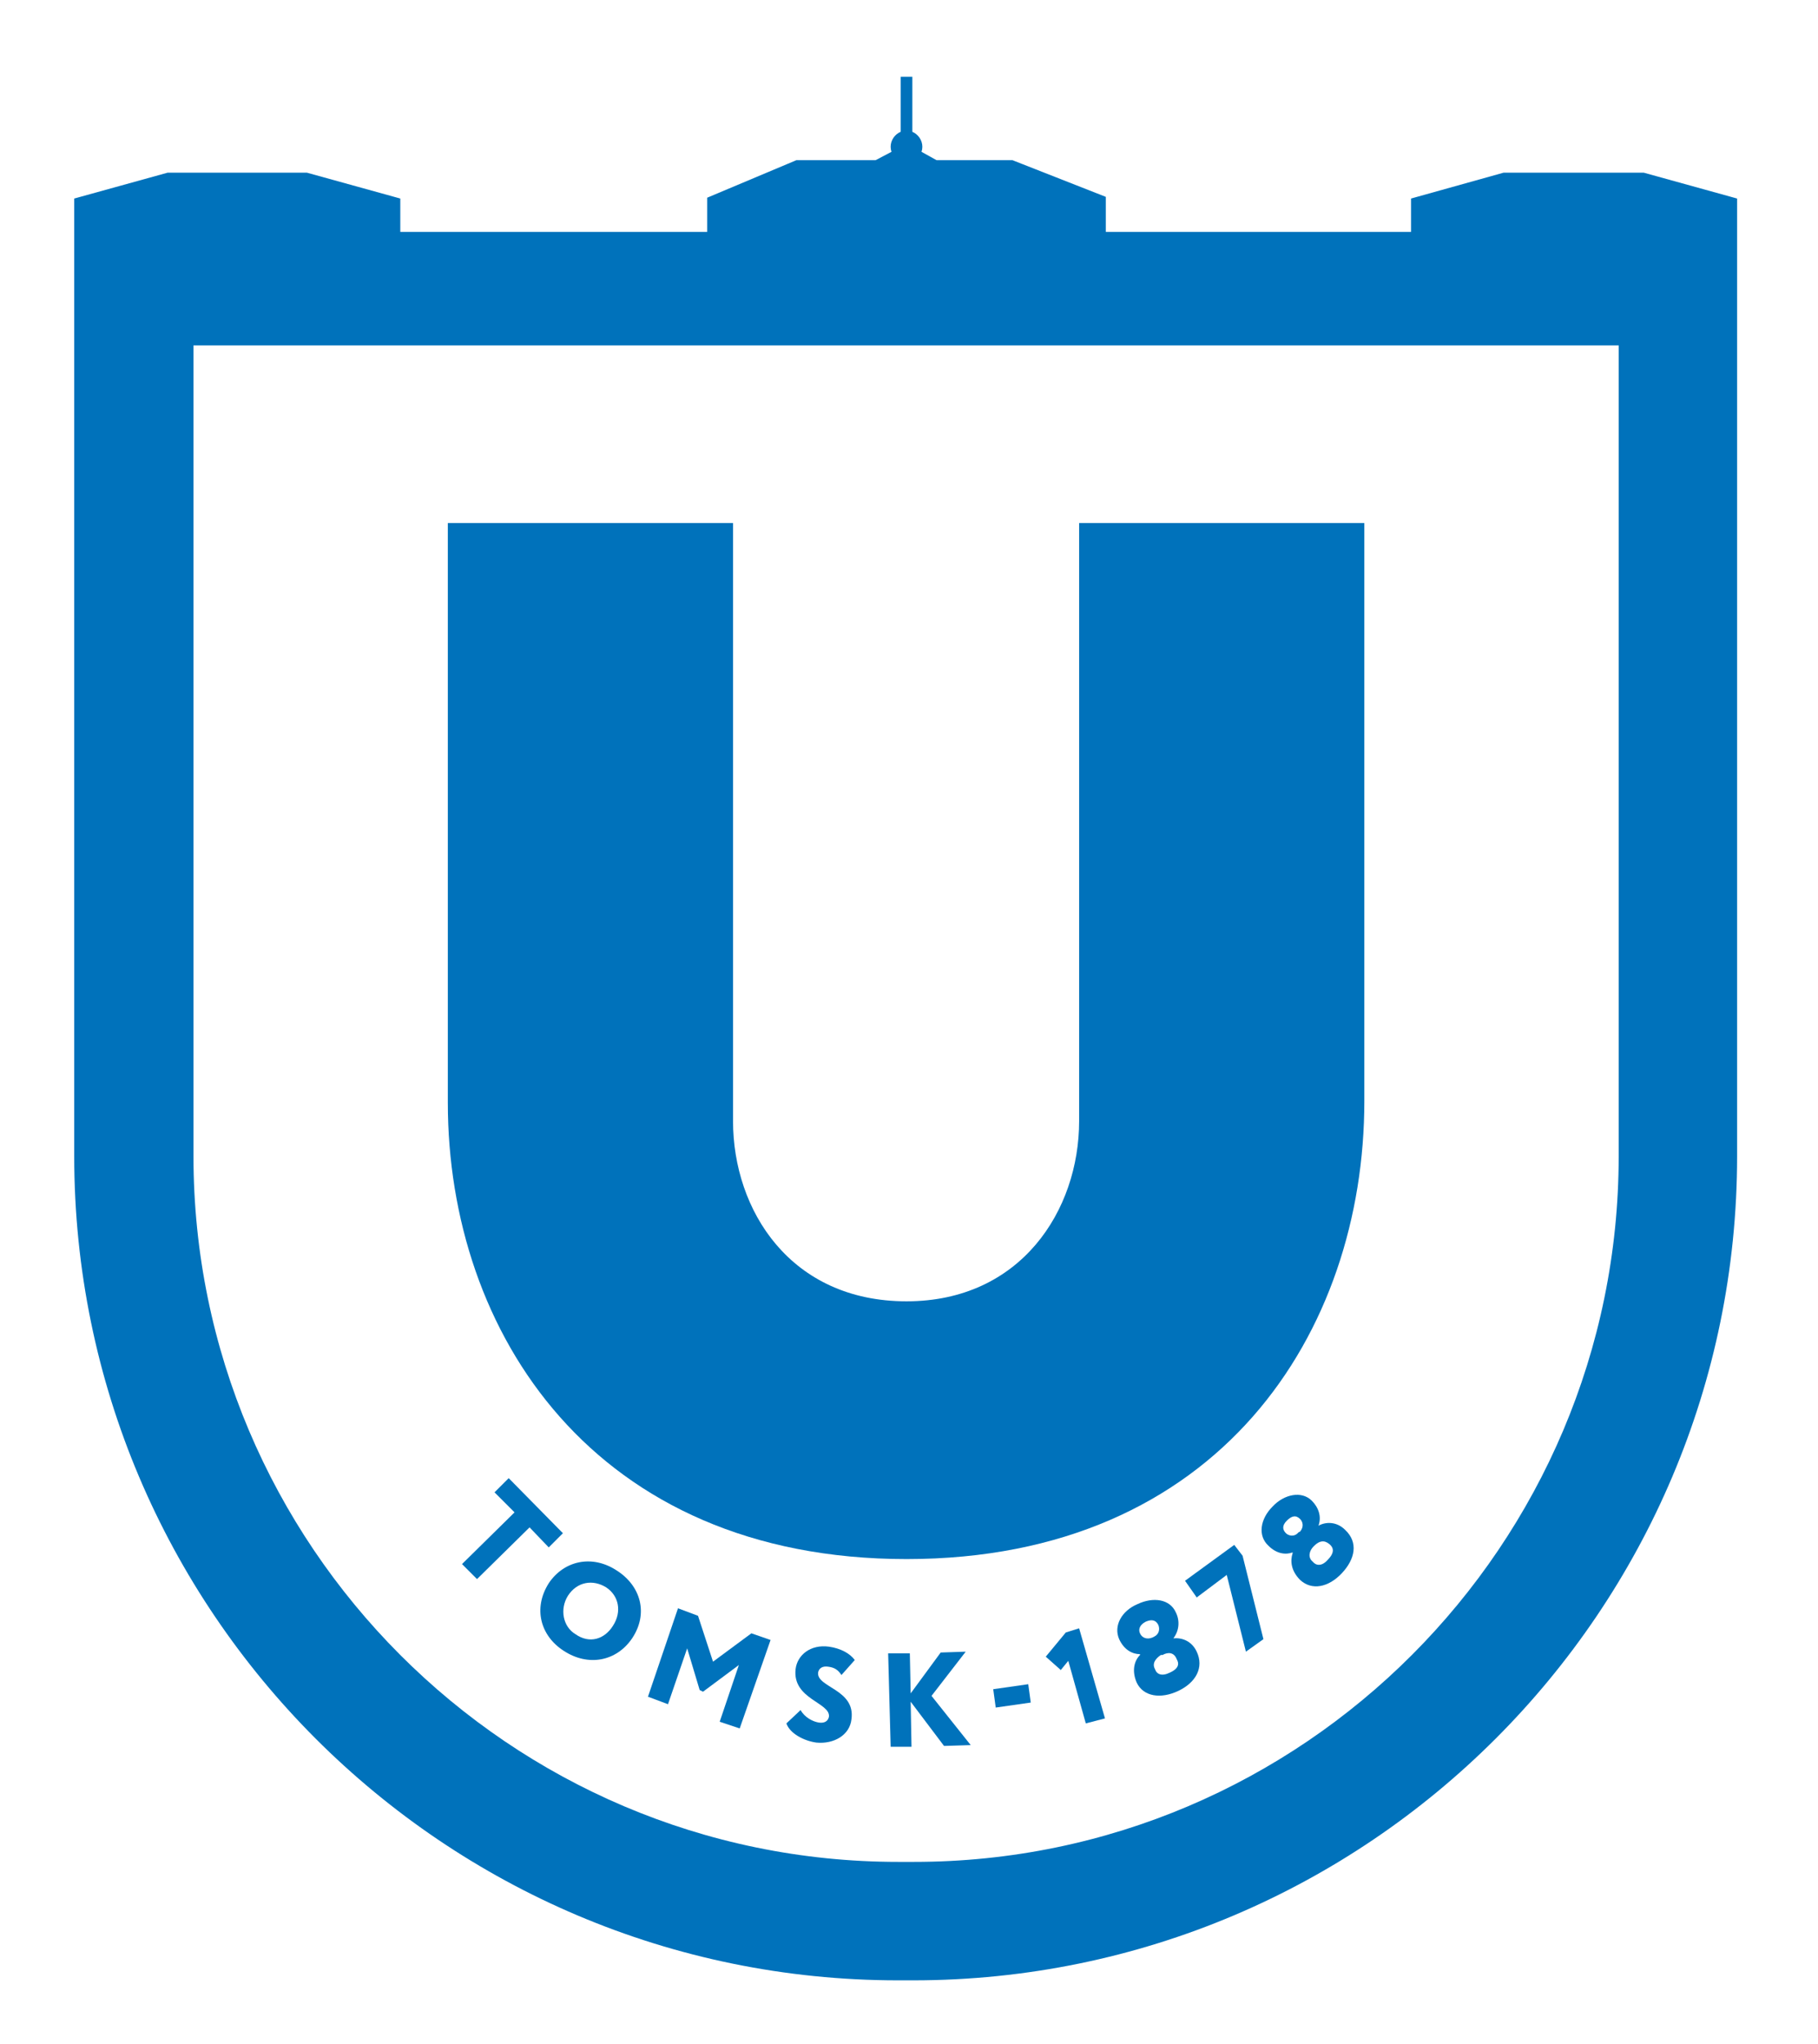
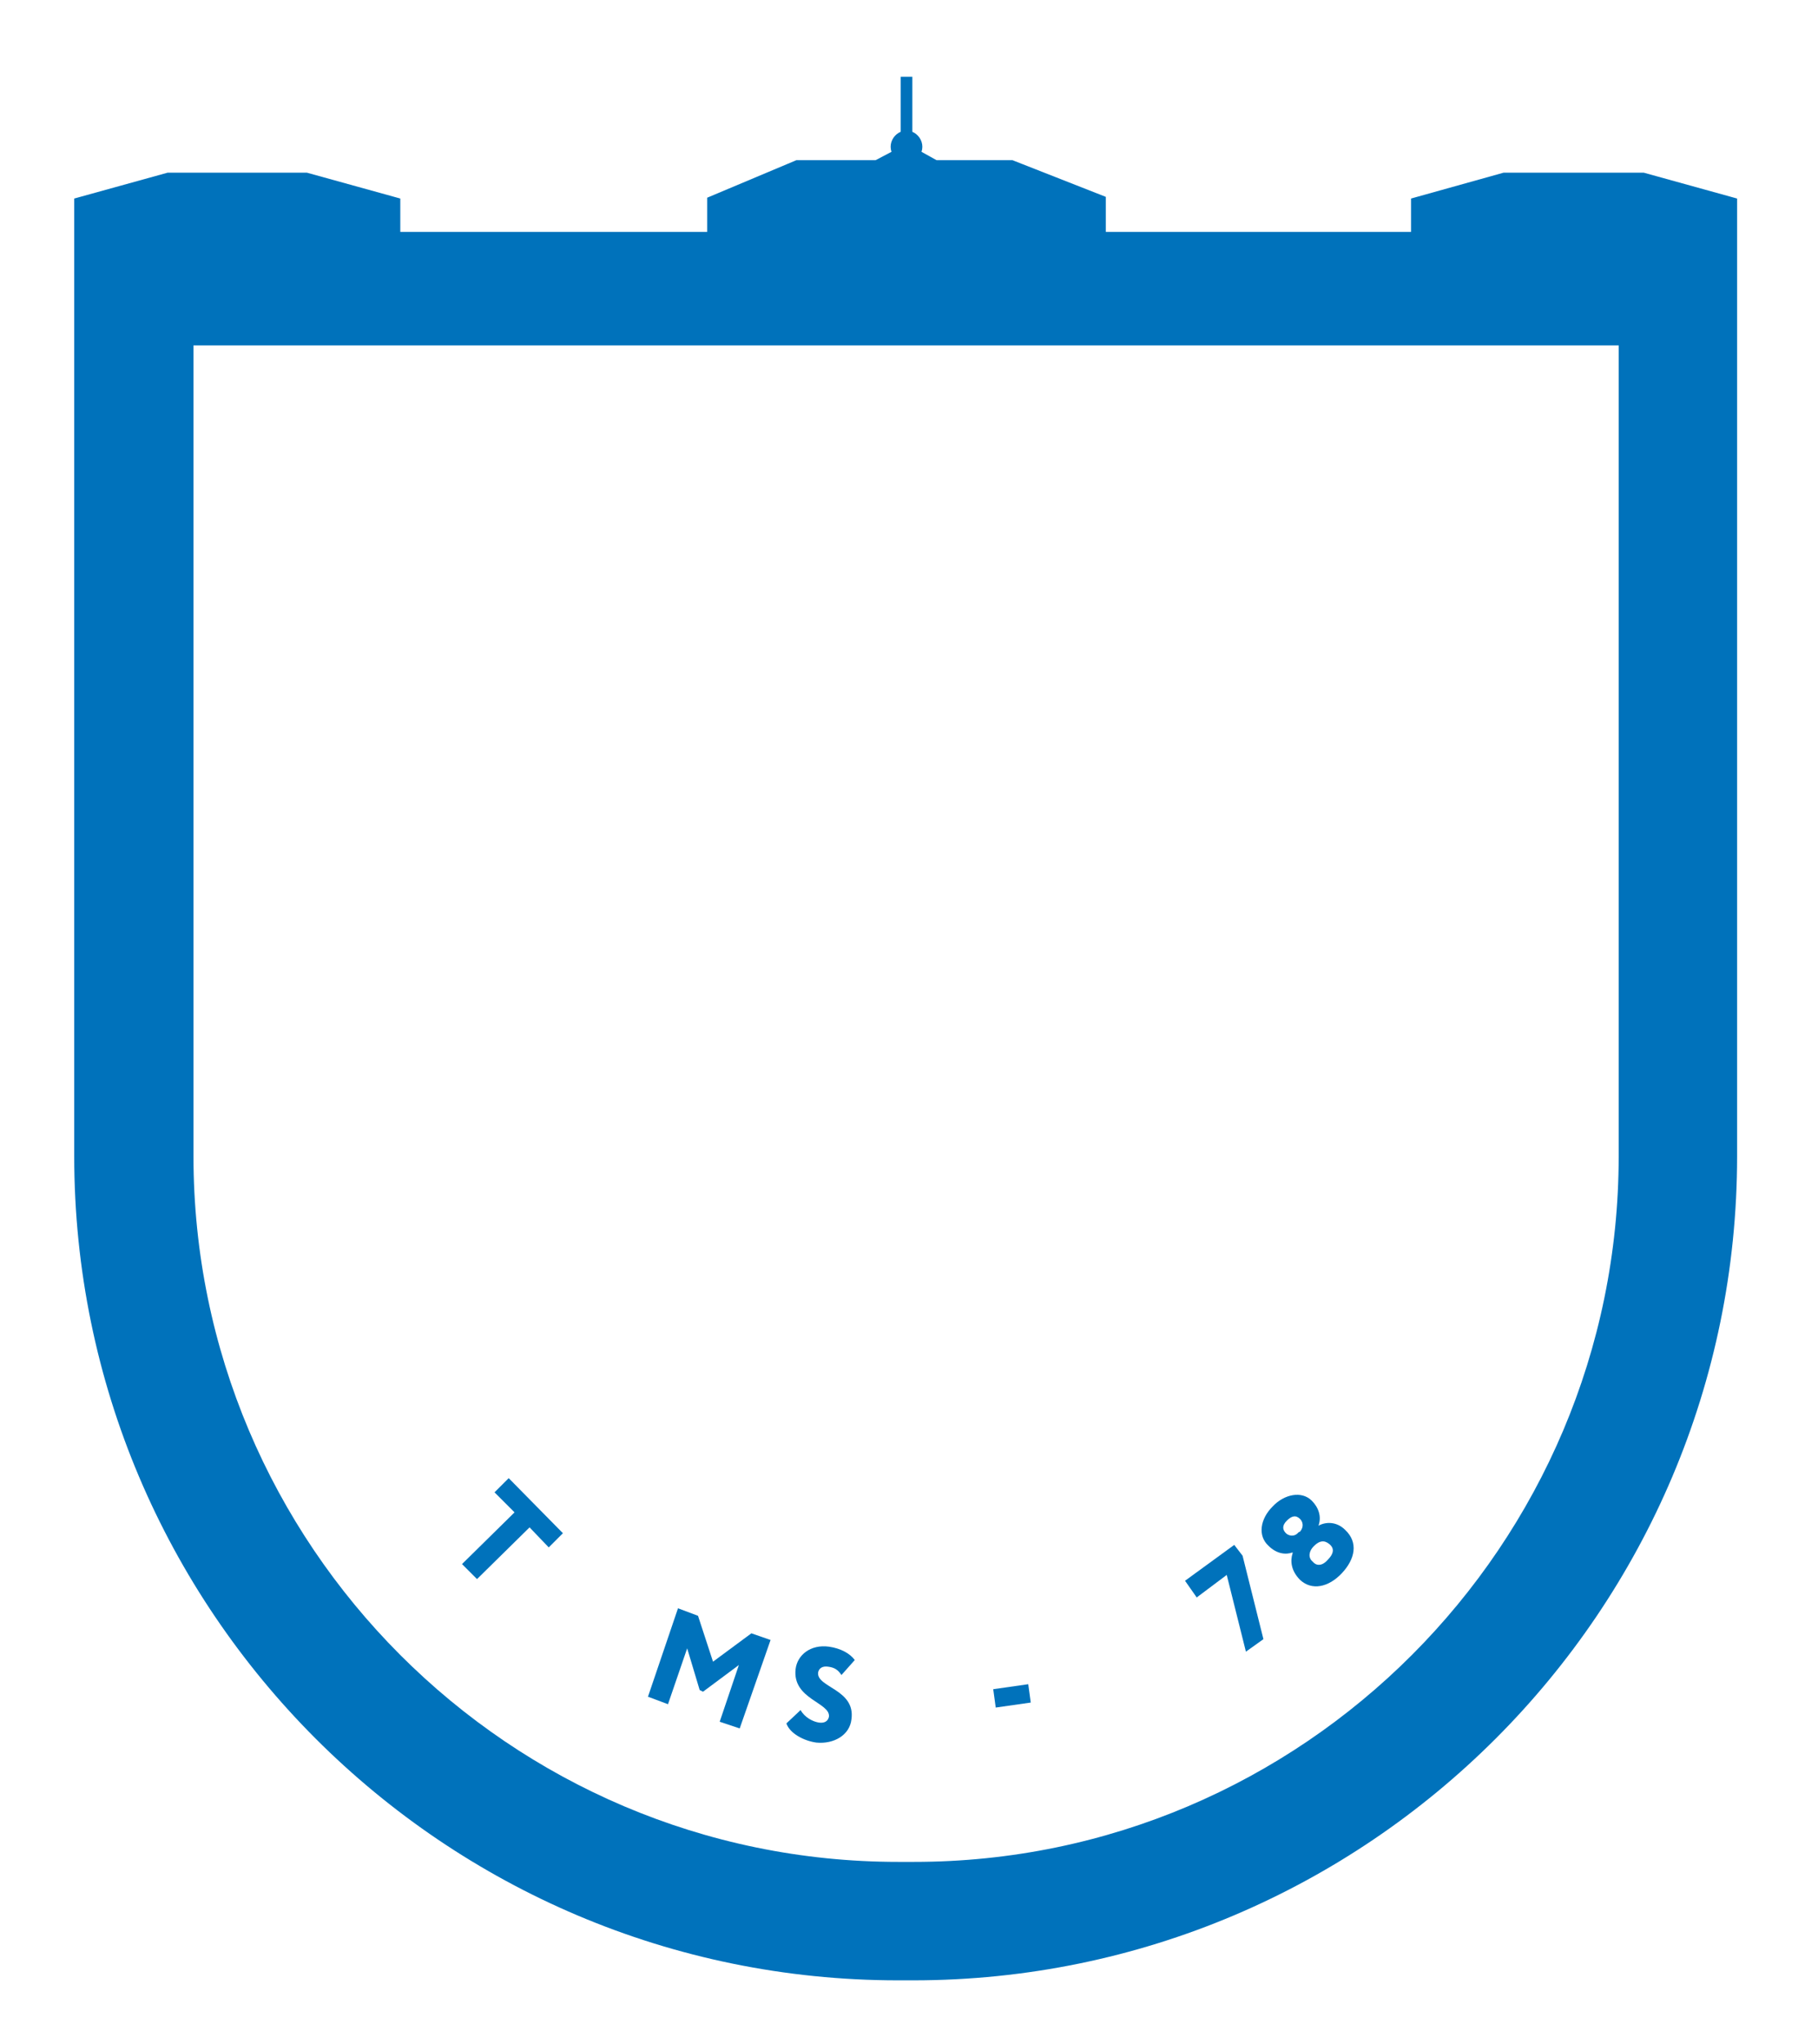
<svg xmlns="http://www.w3.org/2000/svg" viewBox="0 0 218 245" width="218" height="245">
  <title>tsu_logo_basic_sign-ai</title>
  <style> .s0 { fill: #0072bb } </style>
  <g id="Layer 1">
-     <path id="&lt;Compound Path&gt;" class="s0" d="m53.7 132.2v-69.5h34.2v71.7c0 10.7 6.9 21.6 20.8 21.6 13.7 0 20.7-10.9 20.7-21.6v-71.7h34.2v69.3c0 27.7-17.4 54.9-54.9 54.9-37.5 0-55-27.2-55-54.7z" />
    <path id="&lt;Compound Path&gt;" fill-rule="evenodd" class="s0" d="m208.3 23.8v6 108.8c0 54.5-44.3 98.8-98.8 98.8h-1.8c-54.5 0-98.8-44.3-98.8-98.8v-114.8l11.2-3.1h16.7l11.2 3.1v4h36.8v-4.1l10.7-4.5h9.5l1.9-1q-0.1-0.3-0.1-0.6c0-0.8 0.5-1.5 1.2-1.8v-6.6h1.4v6.6c0.7 0.3 1.2 1 1.2 1.8q0 0.3-0.1 0.6l1.8 1h9.1l11.2 4.4v4.2h36.6v-4l11.1-3.1h16.8zm-14.2 17.6h-170.9v97.2c0 46.6 37.9 84.6 84.5 84.6h1.9c46.6 0 84.5-38 84.5-84.6z" />
    <g id="&lt;Group&gt;">
      <path id="&lt;Compound Path&gt;" class="s0" d="m61 177.2l6.5 6.6-1.7 1.7-2.3-2.4-6.3 6.2-1.8-1.8 6.3-6.2-2.4-2.4z" />
-       <path id="&lt;Compound Path&gt;" fill-rule="evenodd" class="s0" d="m74 188.3c2.8 1.8 3.8 5.1 1.8 8.1-1.9 2.8-5.3 3.4-8.2 1.5-2.8-1.8-3.7-5.1-1.8-8.1 1.8-2.7 5.2-3.5 8.2-1.5zm-5 7.6c1.7 1.2 3.5 0.6 4.5-1 1.1-1.7 0.7-3.6-0.8-4.6-1.6-1-3.5-0.7-4.6 1-1 1.6-0.6 3.7 0.9 4.6z" />
      <path id="&lt;Compound Path&gt;" class="s0" d="m81.3 192.8l2.4 0.9 1.8 5.5 4.6-3.4 2.3 0.8-3.7 10.6-2.4-0.8 2.3-6.8-4.3 3.2-0.4-0.2-1.5-5-2.3 6.7-2.4-0.9z" />
      <path id="&lt;Compound Path&gt;" class="s0" d="m95.4 200.1c0.2-1.7 1.8-3 4-2.7 1.4 0.2 2.5 0.8 3.1 1.6l-1.6 1.8c-0.4-0.6-0.8-0.9-1.6-1-0.7-0.1-1.1 0.2-1.2 0.7-0.2 1.8 4.5 2 4 5.6-0.2 1.9-2.1 3-4.2 2.8-1.5-0.2-3.2-1.1-3.6-2.3l1.7-1.6c0.5 0.9 1.5 1.4 2.2 1.5 0.7 0.1 1.1-0.2 1.2-0.7 0.2-1.7-4.4-2.1-4-5.7z" />
-       <path id="&lt;Compound Path&gt;" class="s0" d="m106.5 198.2h2.6l0.1 4.8 3.6-4.9 3-0.1-4.1 5.3 4.7 5.9-3.2 0.1-4-5.3 0.1 5.4h-2.5z" />
      <path id="&lt;Compound Path&gt;" class="s0" d="m119.1 202.5l4.2-0.6 0.3 2.2-4.2 0.6z" />
-       <path id="&lt;Compound Path&gt;" class="s0" d="m127.8 195.7l1.6-0.5 3.1 10.8-2.3 0.6-2.1-7.5-0.9 1.1-1.8-1.6z" />
-       <path id="&lt;Compound Path&gt;" fill-rule="evenodd" class="s0" d="m136.3 201.7c-0.6-1.4-0.3-2.6 0.4-3.3v-0.1c-0.9 0-1.9-0.5-2.5-1.8-0.7-1.6 0.3-3.4 2.2-4.2 1.9-0.9 3.9-0.6 4.6 1 0.5 1 0.4 2.2-0.3 3.1 1-0.1 2.2 0.3 2.8 1.6 0.9 1.9-0.1 3.7-2.2 4.7-2.1 1-4.2 0.7-5-1zm2.1-5.5c0.6-0.3 0.7-0.9 0.5-1.4-0.3-0.6-0.8-0.7-1.5-0.4-0.8 0.4-0.9 1-0.7 1.4 0.2 0.5 0.8 0.8 1.5 0.5zm0.8 2.2c-0.6 0.4-1.1 1-0.7 1.7 0.2 0.6 0.8 0.9 1.8 0.4 1.1-0.5 1.1-1.1 0.8-1.6-0.3-0.8-1-0.9-1.7-0.5z" />
      <path id="&lt;Compound Path&gt;" class="s0" d="m142.1 189.5l5.9-4.3 1 1.3 2.5 10-2.1 1.5-2.3-9.2-3.6 2.7z" />
      <path id="&lt;Compound Path&gt;" fill-rule="evenodd" class="s0" d="m155.9 189.4c-1.1-1.1-1.2-2.3-0.9-3.2v-0.1c-0.8 0.3-1.9 0.2-2.9-0.8-1.3-1.2-1-3.2 0.5-4.7 1.4-1.5 3.5-1.9 4.7-0.7 0.8 0.8 1.2 1.9 0.8 3 0.9-0.5 2.2-0.5 3.2 0.5 1.6 1.5 1.2 3.5-0.4 5.2-1.6 1.7-3.6 2.1-5 0.8zm0-5.8c0.5-0.6 0.3-1.2 0-1.5-0.5-0.5-1-0.4-1.6 0.2-0.6 0.6-0.5 1.1-0.1 1.5 0.3 0.3 1 0.5 1.5-0.1zm1.6 1.8c-0.5 0.5-0.7 1.3-0.1 1.8 0.4 0.5 1.1 0.6 1.8-0.2 0.9-0.9 0.7-1.5 0.2-1.9-0.6-0.5-1.2-0.4-1.8 0.2z" />
    </g>
  </g>
</svg>